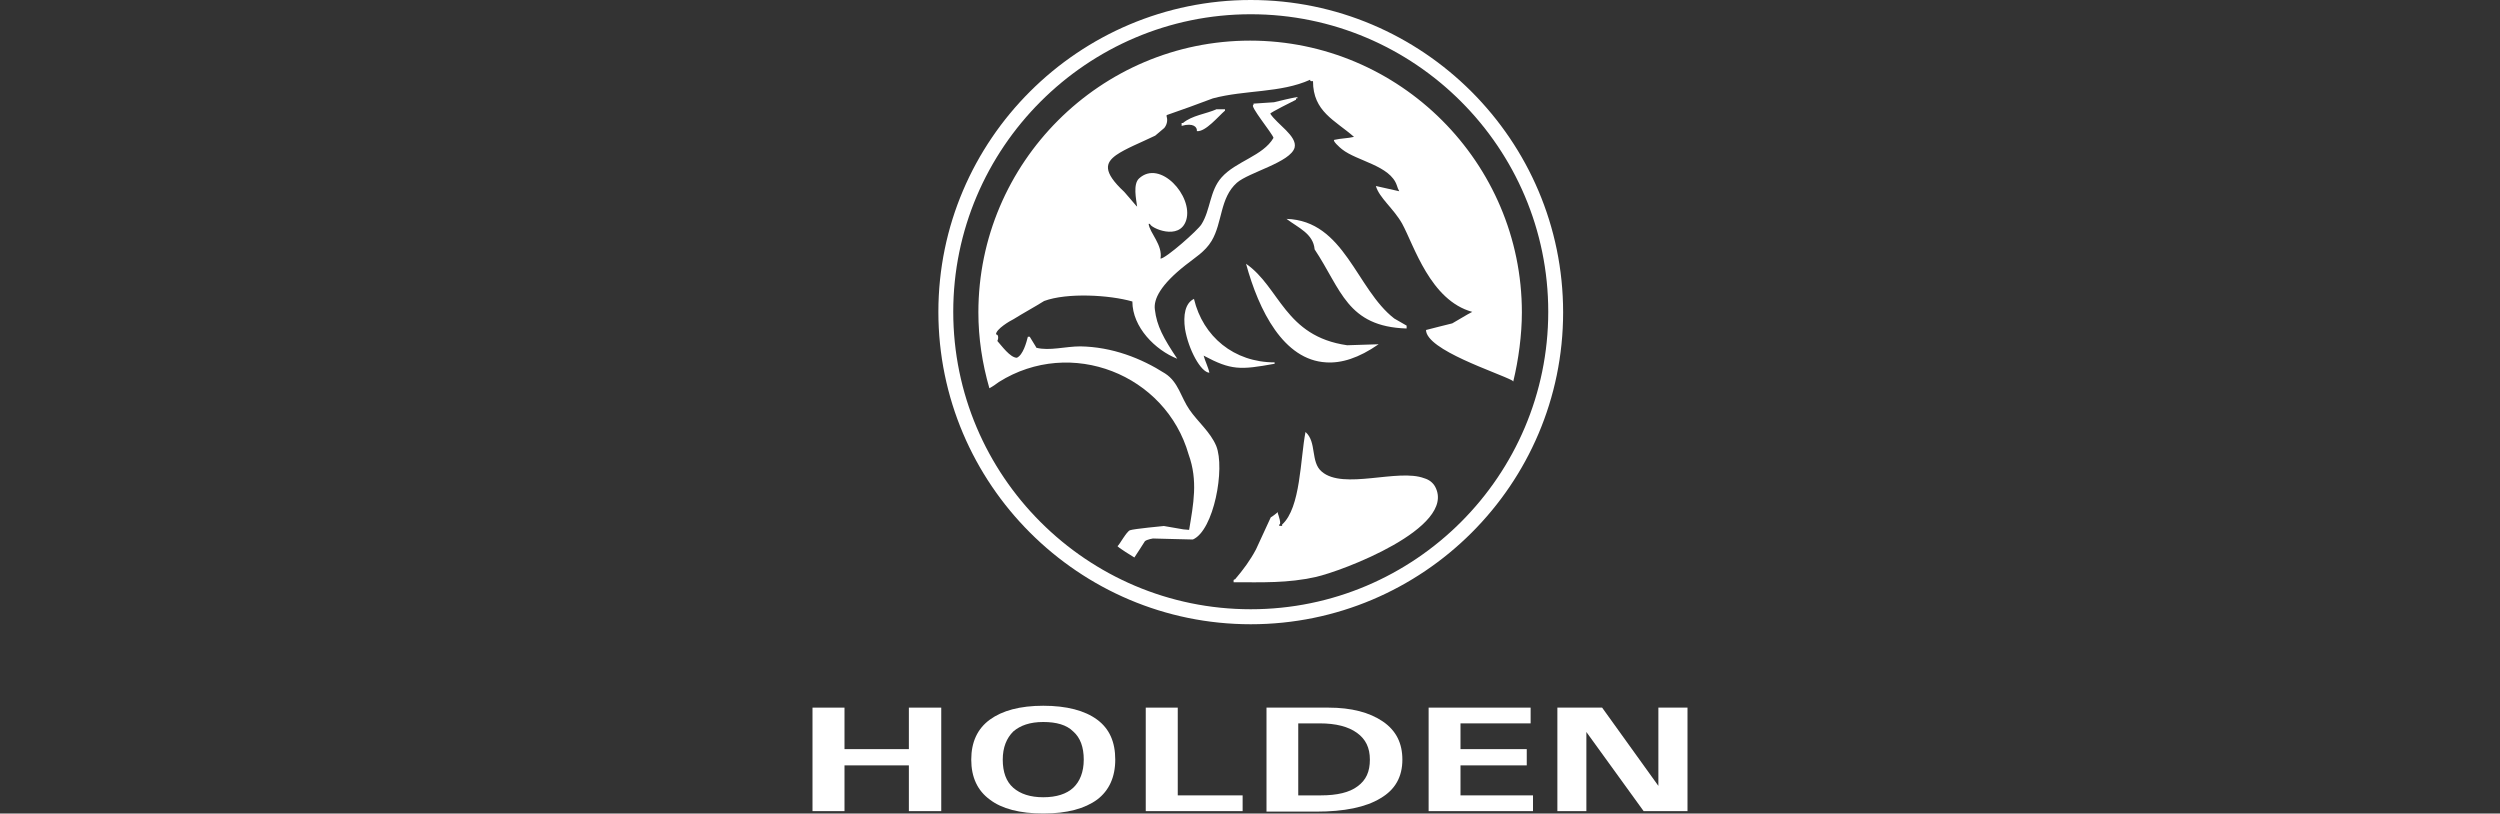
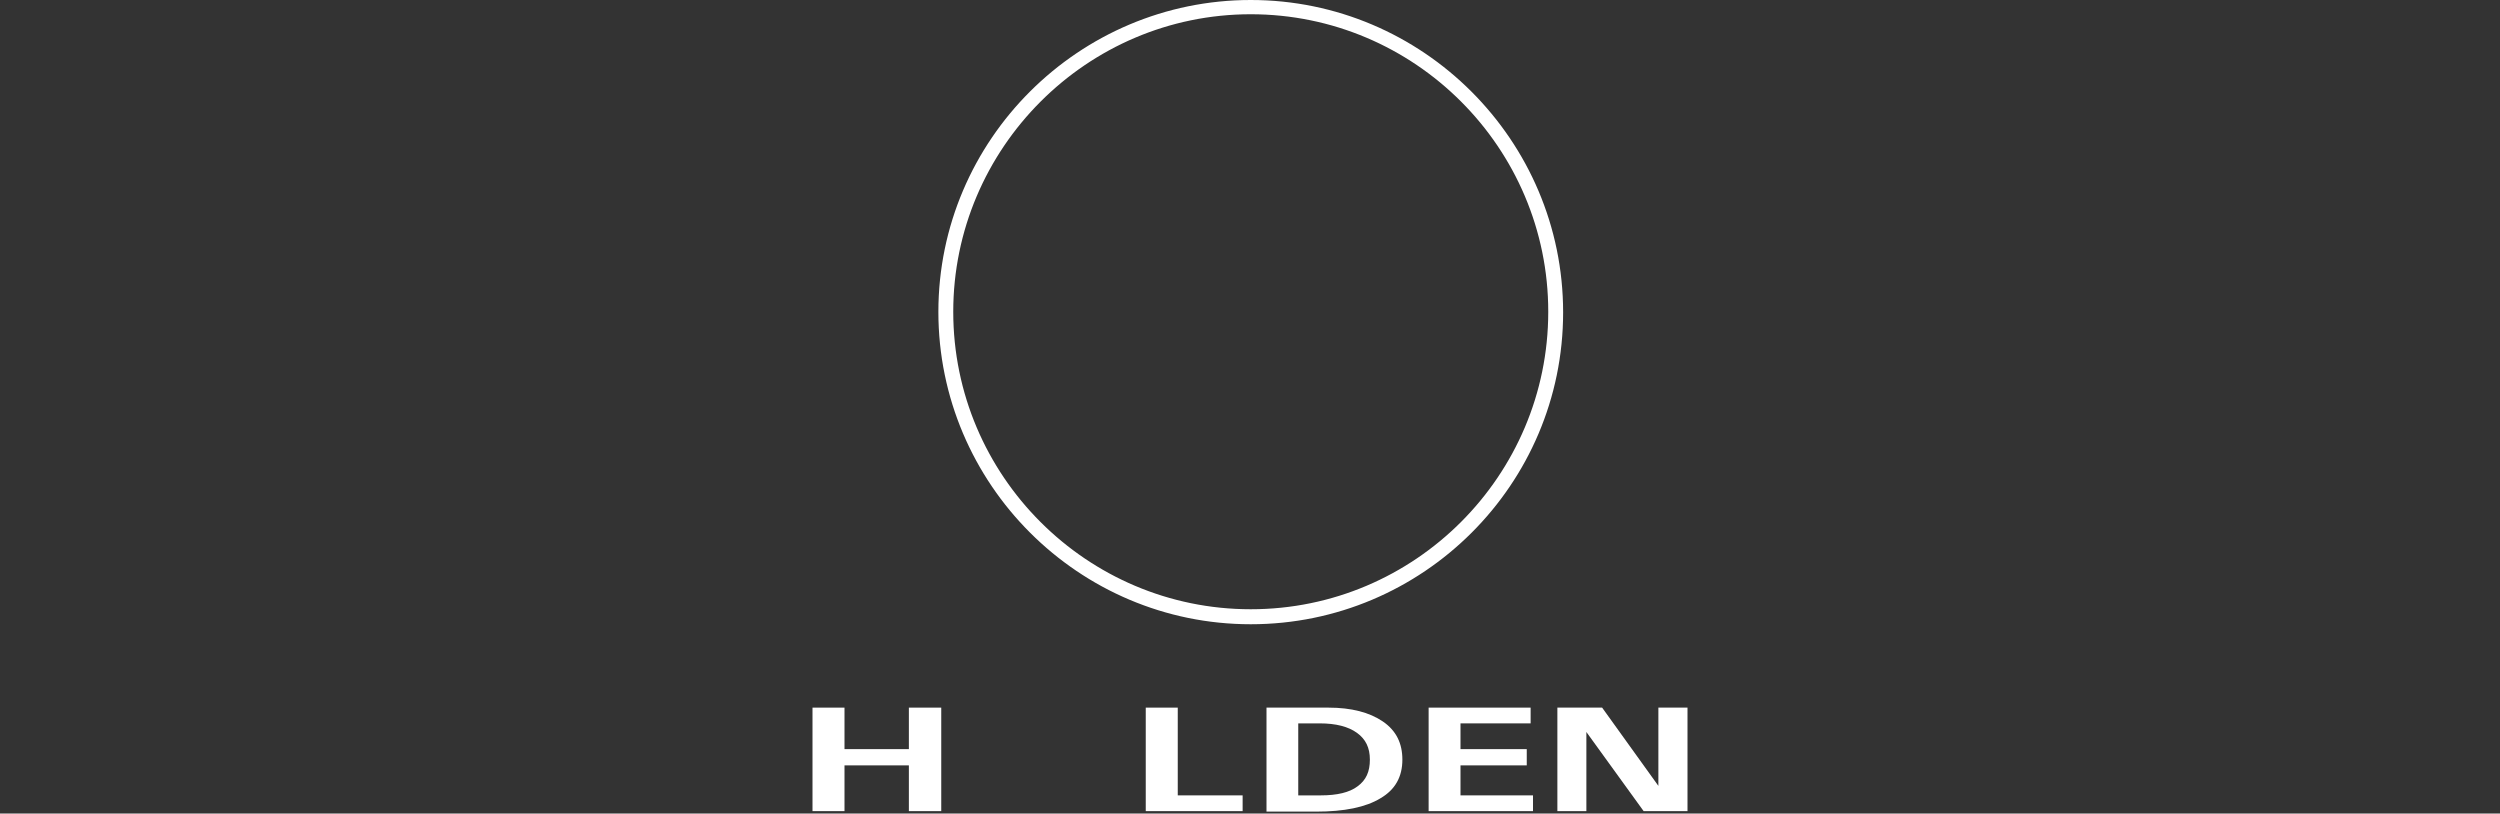
<svg xmlns="http://www.w3.org/2000/svg" id="Isolation_Mode" viewBox="0 0 200 65.08">
  <rect x="0" y="0" width="200" height="65.08" fill="#333333" stroke="none" />
  <defs>
    <style>.cls-1{fill:#fff;fill-rule:evenodd;stroke-width:0px;}</style>
  </defs>
-   <path class="cls-1" d="M104.44,34.56c.92.8.38,2.4,1.3,3.17,1.72,1.49,6.1-.27,8.2.53.38.11.69.34.88.69,1.72,3.28-7.48,6.75-9.57,7.21-2.25.5-4.2.42-6.56.42,0-.11-.04-.23.11-.23.65-.76,1.22-1.53,1.68-2.4.38-.84.8-1.72,1.18-2.56.19-.11.38-.27.57-.42v.11c.04.11.31.88.11.88v.11h.23v-.11c1.49-1.34,1.45-5.26,1.87-7.4h0ZM95.52,23.92c.72,3.01,3.2,5.07,6.45,5.07v.11c-2.75.5-3.47.53-5.68-.65.11.42.38.95.46,1.37-.69-.04-1.68-1.87-1.95-3.51-.15-1.07,0-2.06.72-2.4h0ZM99.68,21.1c2.71,1.87,3.09,5.8,8.09,6.52.84-.04,1.68-.04,2.52-.08-1.6,1.11-2.98,1.53-4.2,1.45-3.4-.19-5.38-4.12-6.41-7.9h0ZM102.92,17.51c4.65.15,5.57,5.61,8.62,7.97.34.19.65.38.99.57v.23c-4.77-.15-5.23-3.13-7.36-6.33-.11-1.26-1.3-1.72-2.25-2.44h0ZM97.35,8.74h.65v.11c-.5.42-1.56,1.72-2.25,1.64.04-.31-.27-.69-1.22-.42v-.23h.11c.72-.61,1.83-.72,2.71-1.11h0ZM92.28,43.07s-.53.08-.69.23c-.11.19-.84,1.3-.84,1.3,0,0-1.45-.88-1.34-.92s.72-1.18.99-1.26c.27-.11,2.71-.34,2.71-.34l1.56.27.46.04c.34-2.06.72-3.93-.04-6.03-1.83-6.41-9.42-9.42-15.18-5.8-.19.15-.53.38-.76.5-.57-1.98-.88-4.01-.88-6.07,0-11.98,9.77-21.74,21.74-21.74s21.74,9.77,21.74,21.74c0,1.79-.27,3.81-.69,5.53l-.08-.08c-1.22-.65-6.87-2.44-6.9-4.04.69-.19,1.37-.34,2.1-.53.42-.23,1.14-.69,1.6-.92-3.36-.92-4.65-5.3-5.61-7.06-.69-1.22-1.83-2.06-2.1-3.01.46.11,1.41.31,1.87.42-.08-.15-.15-.31-.19-.46-.53-1.6-3.2-1.95-4.39-2.9-.15-.11-.88-.76-.57-.76.46-.11,1.03-.11,1.53-.23-1.53-1.34-3.28-2.02-3.28-4.46-.11,0-.23.04-.23-.11-2.37,1.07-5.19.8-7.78,1.49-1.22.46-2.48.92-3.7,1.34v.11c.11.34,0,.69-.19.92-.23.19-.5.42-.72.61-1.18.57-2.37,1.03-3.13,1.56-.84.61-1.11,1.3.65,2.94.31.34.61.72.92,1.07.08.08.04.04.11.11-.08-.61-.34-1.79.15-2.25,1.68-1.56,4.35,1.41,3.78,3.32-.53,1.72-2.9.61-2.9.31h-.11c.08.72,1.14,1.68.95,2.78.42,0,3.01-2.29,3.28-2.75.72-1.14.65-2.67,1.6-3.74,1.14-1.3,3.32-1.72,4.16-3.17-.08-.34-1.98-2.63-1.6-2.63v-.11c.53-.04,1.11-.08,1.64-.11.61-.15,1.26-.31,1.87-.42v.11h-.11v.11c-.23.11-2.06,1.03-2.06,1.11.53.84,2.17,1.79,1.95,2.71-.31,1.18-3.66,1.98-4.62,2.82-1.37,1.22-1.14,3.17-2.02,4.65-.53.88-1.34,1.34-2.1,1.95-1.98,1.56-2.56,2.71-2.44,3.55.15,1.3.69,2.29,1.79,3.93-1.75-.69-3.59-2.52-3.59-4.58-1.83-.53-5.23-.72-7.06-.04-.8.5-1.64.95-2.44,1.45-.31.15-1.41.8-1.41,1.22.23,0,.19.38.11.53.34.38,1.03,1.34,1.56,1.34.5-.23.76-1.22.88-1.68h.15c.15.27.53.84.53.88,1.03.27,2.33-.11,3.51-.11,2.56.04,4.88.95,6.79,2.17,1.07.69,1.26,1.91,1.95,2.9.65.95,1.68,1.79,2.14,2.9.72,1.79-.19,6.75-1.87,7.48-1.18-.04-2.17-.04-3.17-.08h0Z" />
  <path class="cls-1" d="M100.06,0c13.77,0,24.99,11.22,24.99,24.99s-11.22,24.95-24.99,24.95-24.99-11.22-24.99-24.99S86.32,0,100.06,0h0ZM100.06,1.14c13.12,0,23.8,10.68,23.8,23.8s-10.68,23.8-23.8,23.8-23.8-10.68-23.8-23.8c0-13.08,10.68-23.8,23.8-23.8h0Z" />
  <polygon class="cls-1" points="65 56.61 66.3 56.61 67.56 56.61 67.56 59.93 72.71 59.93 72.71 56.61 74 56.61 75.3 56.61 75.3 64.89 74 64.89 72.71 64.89 72.71 61.23 67.56 61.23 67.56 64.89 66.3 64.89 65 64.89 65 56.61" />
-   <path class="cls-1" d="M83.46,65.08c-1.87,0-3.32-.38-4.27-1.11-.99-.72-1.49-1.79-1.49-3.2s.5-2.48,1.49-3.2c.99-.72,2.4-1.11,4.27-1.11s3.32.38,4.31,1.11,1.45,1.79,1.45,3.2-.5,2.48-1.45,3.2c-.99.72-2.4,1.11-4.31,1.11h0ZM83.46,63.78c1.07,0,1.87-.27,2.4-.76.53-.5.84-1.26.84-2.25s-.27-1.75-.84-2.25c-.53-.53-1.34-.76-2.4-.76s-1.83.27-2.4.76c-.53.53-.84,1.26-.84,2.25s.27,1.75.84,2.25c.57.5,1.37.76,2.4.76h0Z" />
  <polygon class="cls-1" points="91.66 64.89 91.66 56.61 92.96 56.61 94.22 56.61 94.22 63.63 99.41 63.63 99.41 64.28 99.41 64.89 91.66 64.89" />
-   <path class="cls-1" d="M101.32,56.61h4.96c1.83,0,3.28.38,4.35,1.11s1.56,1.75,1.56,3.05c0,1.37-.57,2.4-1.75,3.09-1.18.72-2.9,1.07-5.15,1.07h-3.97v-8.32h0ZM103.87,63.63h1.79c1.3,0,2.29-.23,2.94-.72.69-.5.99-1.18.99-2.14s-.34-1.64-1.03-2.14c-.69-.5-1.68-.76-2.98-.76h-1.72v5.76h0Z" />
+   <path class="cls-1" d="M101.32,56.61h4.96c1.83,0,3.28.38,4.35,1.11s1.56,1.75,1.56,3.05c0,1.37-.57,2.4-1.75,3.09-1.18.72-2.9,1.07-5.15,1.07h-3.97v-8.32ZM103.87,63.63h1.79c1.3,0,2.29-.23,2.94-.72.69-.5.99-1.18.99-2.14s-.34-1.64-1.03-2.14c-.69-.5-1.68-.76-2.98-.76h-1.72v5.76h0Z" />
  <polygon class="cls-1" points="114.29 64.89 114.29 56.61 122.45 56.61 122.45 57.22 122.45 57.87 116.84 57.87 116.84 59.93 122.14 59.93 122.14 60.58 122.14 61.23 116.84 61.23 116.84 63.63 122.64 63.63 122.64 64.28 122.64 64.89 114.29 64.89" />
  <polygon class="cls-1" points="126.91 64.89 125.73 64.89 124.59 64.89 124.59 56.61 126.38 56.61 128.17 56.61 132.67 62.87 132.67 56.61 133.82 56.61 135 56.61 135 64.89 133.25 64.89 131.49 64.89 126.91 58.56 126.91 64.89" />
</svg>